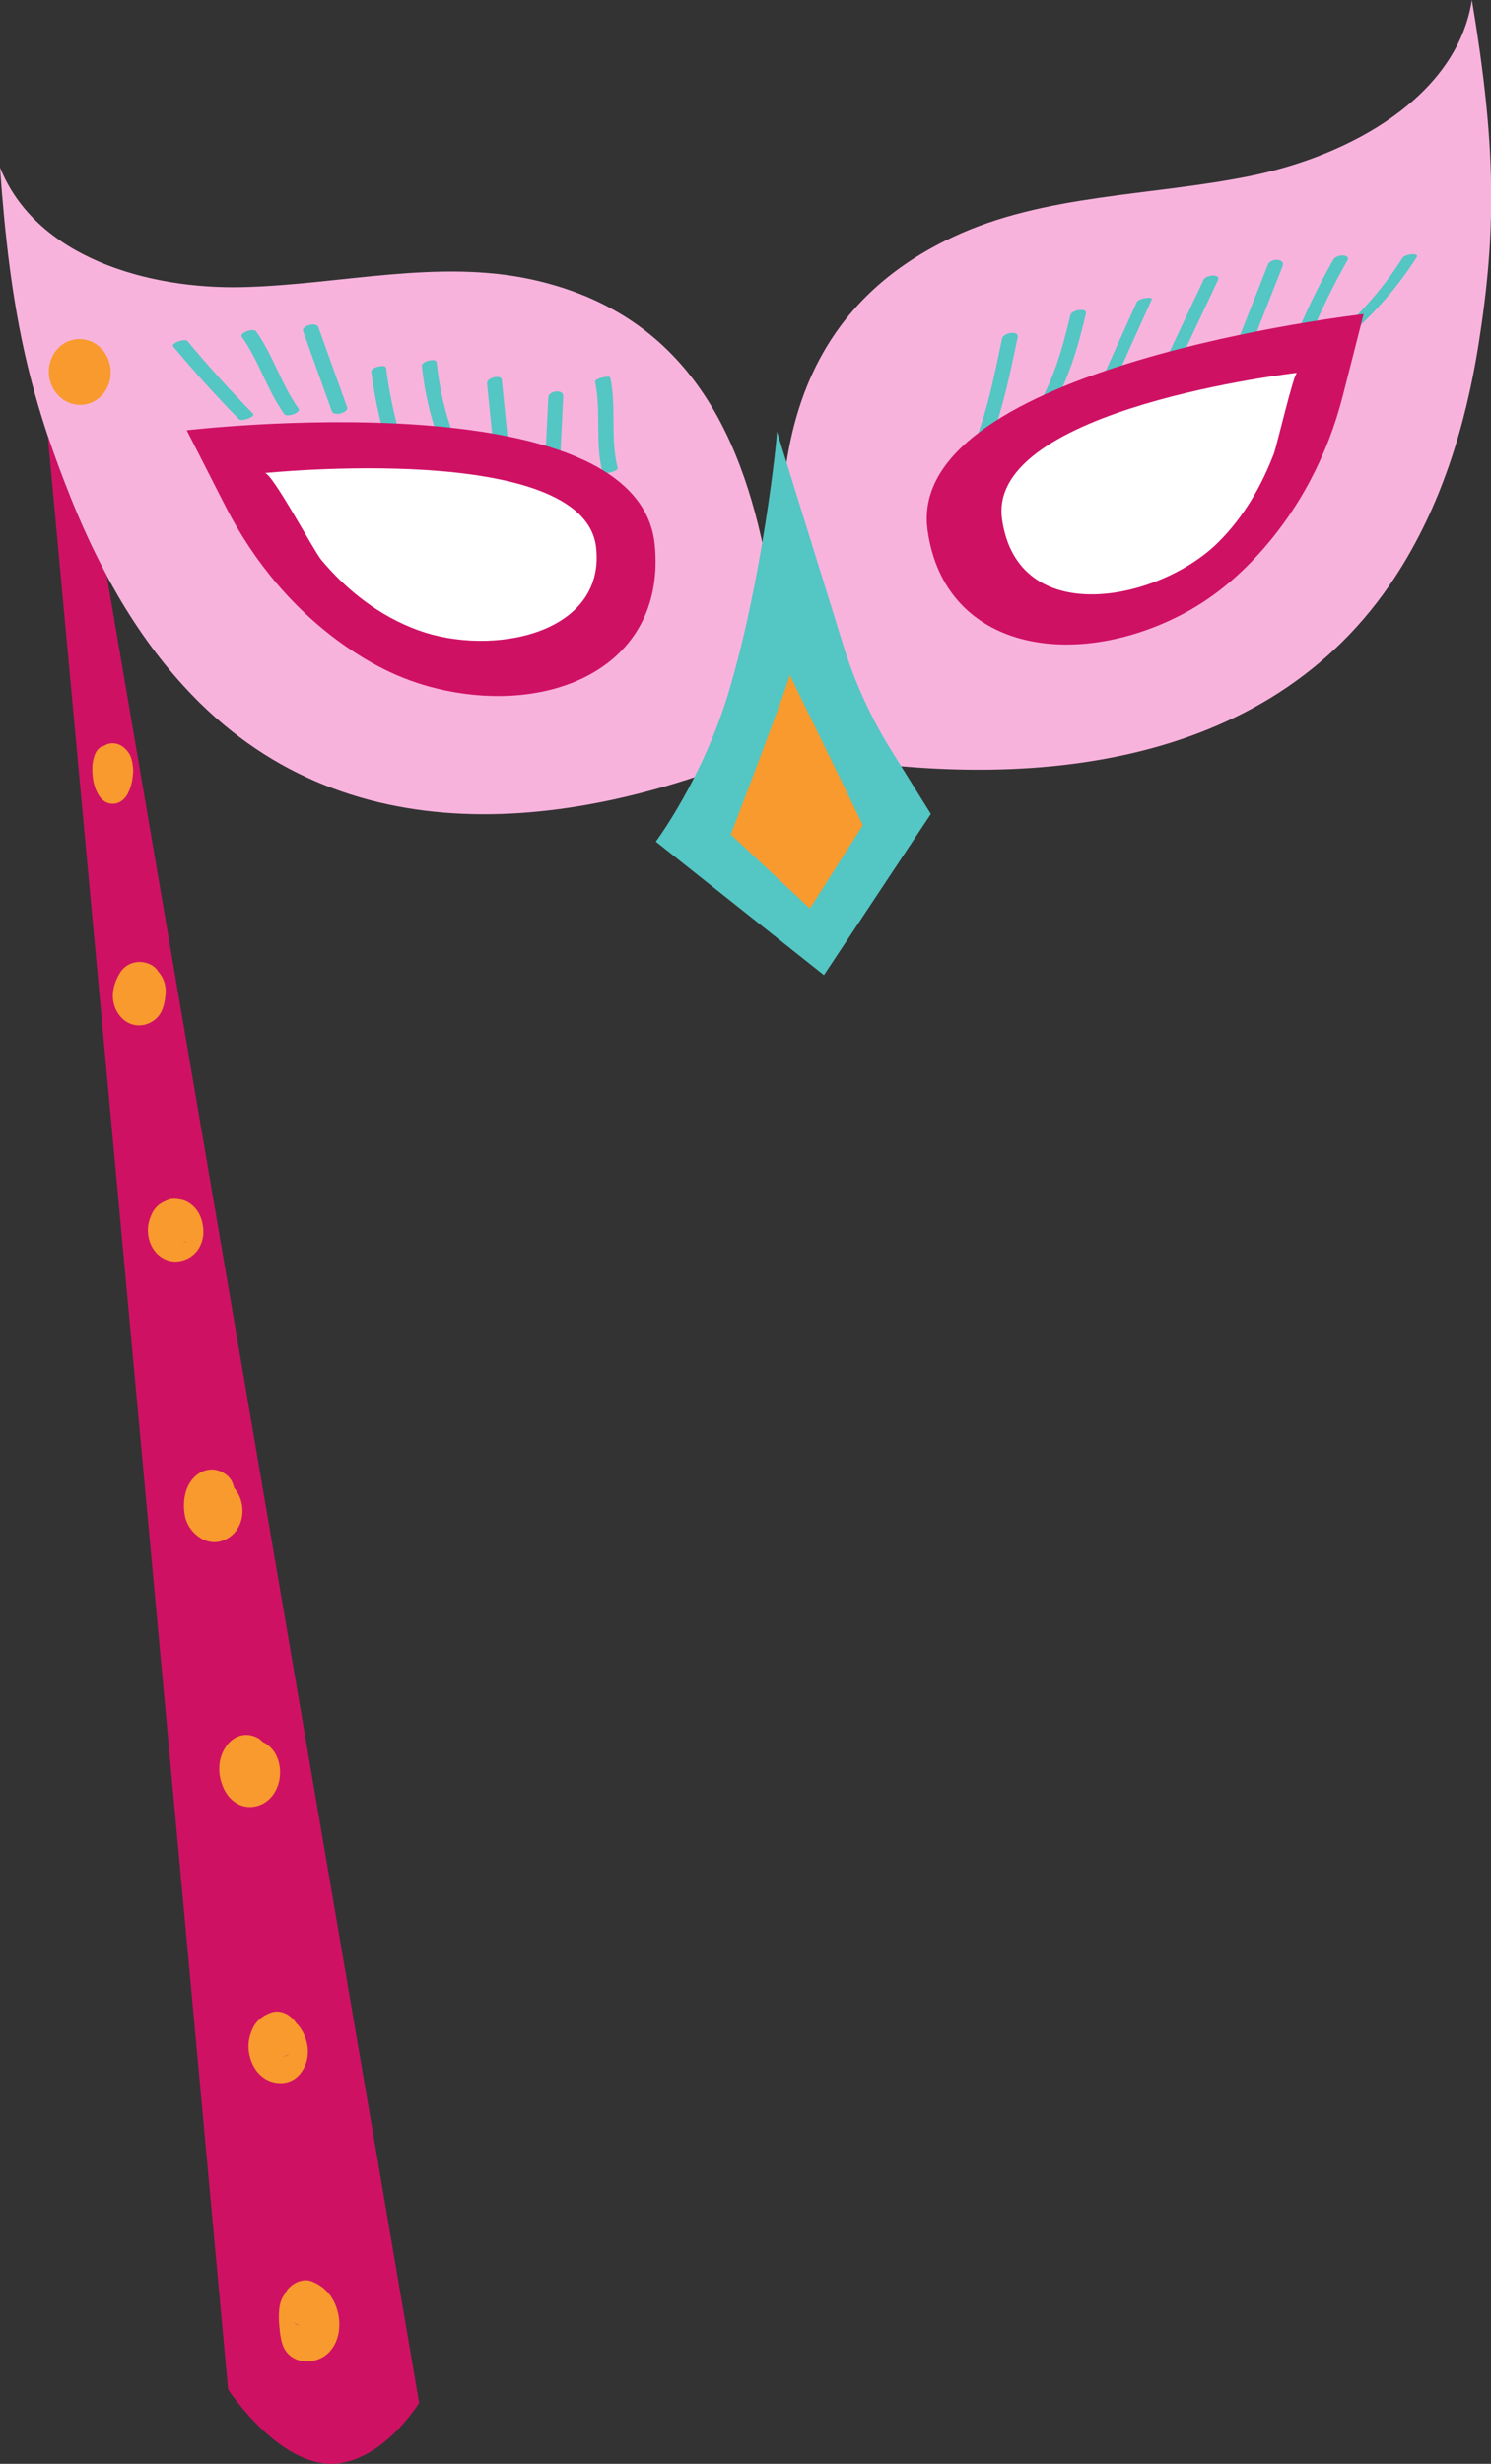
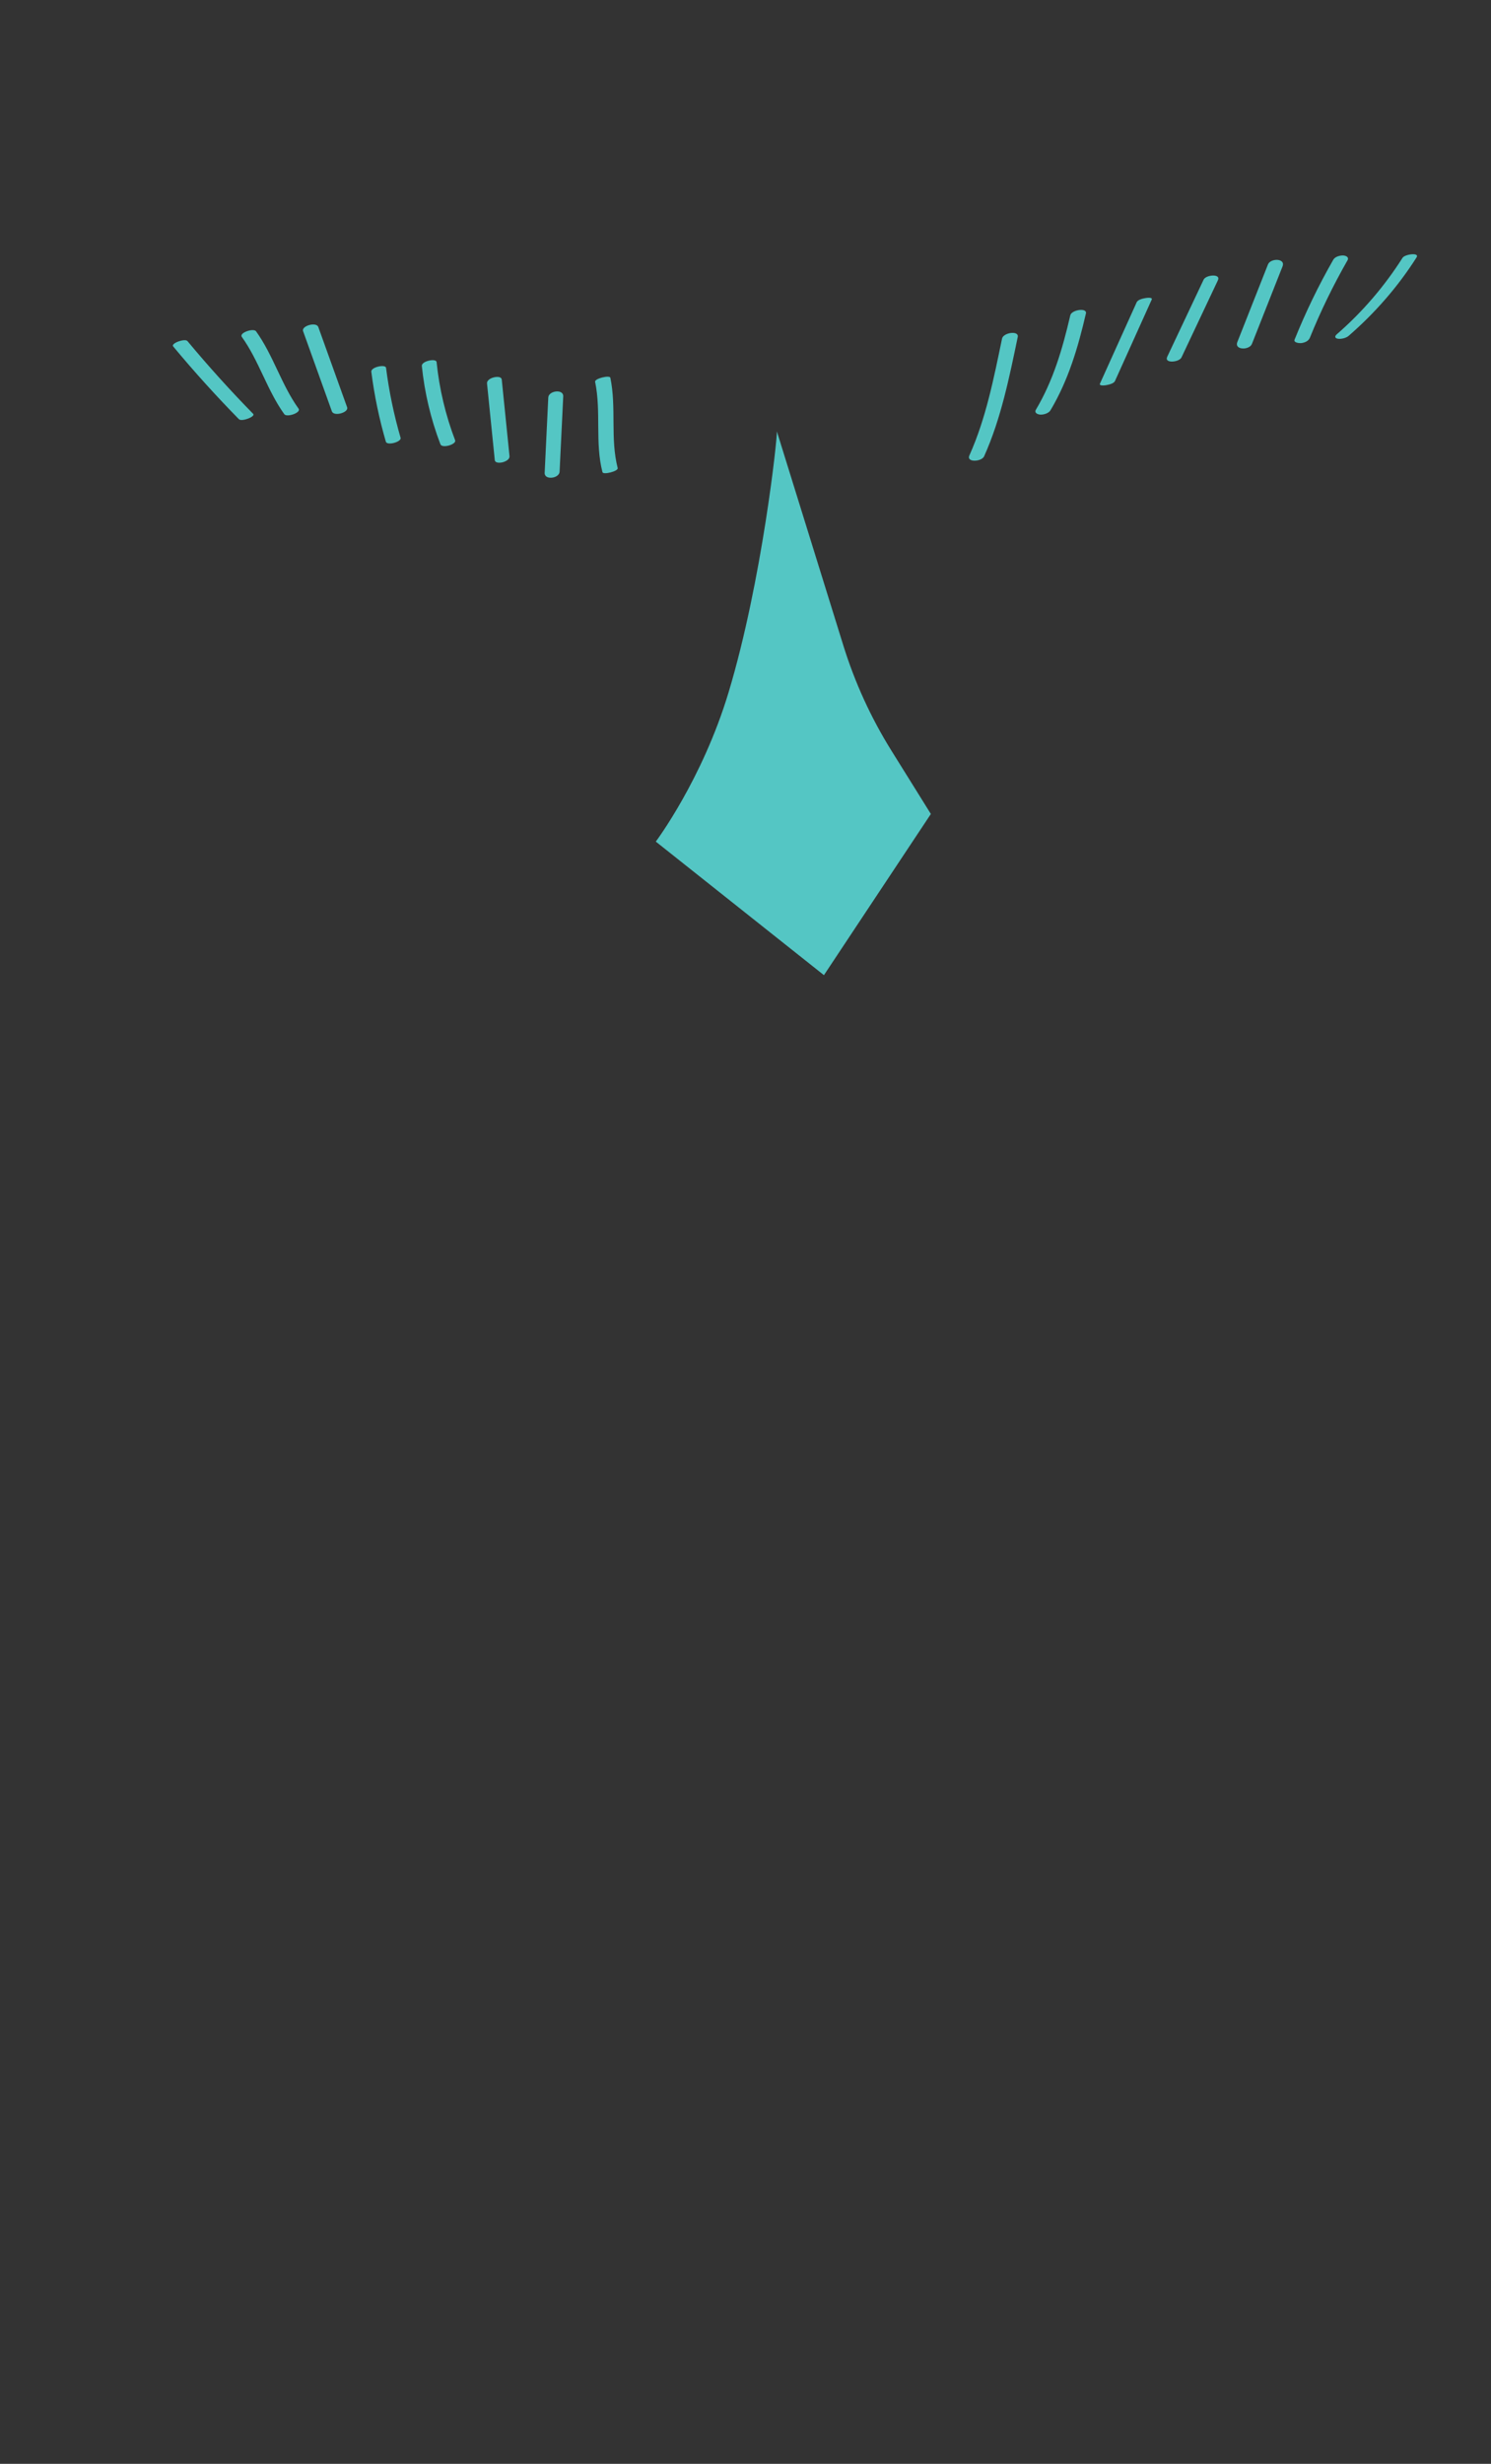
<svg xmlns="http://www.w3.org/2000/svg" height="417.6" preserveAspectRatio="xMidYMid meet" version="1.0" viewBox="0.0 0.0 252.8 417.6" width="252.8" zoomAndPan="magnify">
  <rect x="0.0" y="0.0" width="252.8" height="417.6" fill="#333333" stroke="none" />
  <defs>
    <clipPath id="a">
      <path d="M 0 0 L 252.828 0 L 252.828 139 L 0 139 Z M 0 0" />
    </clipPath>
    <clipPath id="b">
      <path d="M 8 53 L 232 53 L 232 417.59 L 8 417.59 Z M 8 53" />
    </clipPath>
  </defs>
  <g>
    <g clip-path="url(#a)" id="change1_1">
-       <path d="M 249.559 0 C 247.008 16.391 228.961 26.355 212.078 29.809 C 195.195 33.258 177.168 32.863 161.637 40.141 C 151.082 45.086 144.078 51.859 139.578 59.754 C 128.527 79.141 132.59 105.281 136.32 127.645 C 173.023 134.32 214.957 130.926 236.629 97.648 C 244.344 85.805 248.512 72.105 250.684 58.41 C 253.781 38.906 253.641 24.449 249.559 0 Z M 115.066 61.309 C 129.637 77.445 131.754 103.402 133.324 125.664 C 100.906 140.195 61.387 146.227 33.879 119.129 C 24.09 109.484 17.16 97.277 12.078 84.629 C 4.836 66.617 1.719 52.73 0 28.387 C 6.039 43.535 24.957 49.09 41.336 48.66 C 57.715 48.23 74.285 43.859 90.277 47.395 C 101.141 49.797 109.137 54.742 115.066 61.309" fill="#f8b3dd" />
-     </g>
+       </g>
    <g id="change2_1">
      <path d="M 169.898 57.391 C 168.508 64.059 167.172 70.934 164.363 77.18 C 163.793 78.445 166.445 78.266 166.855 77.348 C 169.73 70.949 171.133 63.949 172.559 57.117 C 172.797 55.977 170.109 56.359 169.898 57.391 Z M 237.809 43.691 C 234.734 48.531 230.969 52.914 226.641 56.672 C 226.258 57.004 226.32 57.328 226.84 57.414 C 227.391 57.504 228.234 57.297 228.664 56.926 C 233.117 53.059 237.016 48.602 240.18 43.625 C 240.734 42.75 238.199 43.082 237.809 43.691 Z M 227.758 43.301 C 227.207 43.273 226.355 43.496 226.059 44.023 C 223.566 48.375 221.379 52.895 219.504 57.547 C 219.273 58.109 220.336 58.184 220.629 58.152 C 221.211 58.086 221.859 57.816 222.09 57.246 C 223.914 52.73 226.055 48.348 228.473 44.117 C 228.773 43.598 228.211 43.324 227.758 43.301 Z M 214.984 44.824 C 213.254 49.207 211.523 53.59 209.793 57.973 C 209.242 59.363 211.832 59.387 212.266 58.289 C 213.996 53.906 215.727 49.527 217.457 45.145 C 218.008 43.75 215.418 43.727 214.984 44.824 Z M 204.078 47.395 C 202.02 51.754 199.961 56.113 197.902 60.477 C 197.348 61.648 199.93 61.414 200.32 60.586 C 202.379 56.227 204.438 51.863 206.496 47.504 C 207.051 46.332 204.469 46.566 204.078 47.395 Z M 194.242 50.516 C 193.824 50.586 192.934 50.77 192.73 51.223 C 190.652 55.824 188.574 60.426 186.496 65.027 C 186.305 65.457 187.383 65.312 187.535 65.285 C 187.949 65.211 188.84 65.031 189.047 64.574 C 191.121 59.973 193.199 55.371 195.277 50.773 C 195.469 50.34 194.395 50.488 194.242 50.516 Z M 181.469 53.445 C 180.168 59.051 178.598 64.457 175.641 69.438 C 175.32 69.973 175.918 70.242 176.371 70.273 C 176.941 70.309 177.801 70.062 178.113 69.535 C 181.148 64.43 182.785 58.883 184.117 53.137 C 184.359 52.102 181.688 52.496 181.469 53.445 Z M 100.902 64.715 C 101.957 69.766 100.855 75.008 102.148 80.027 C 102.281 80.531 104.867 79.863 104.73 79.336 C 103.441 74.316 104.539 69.074 103.484 64.023 C 103.387 63.543 100.785 64.152 100.902 64.715 Z M 92.961 67.371 C 92.758 71.621 92.551 75.875 92.348 80.129 C 92.281 81.445 94.824 81.105 94.879 79.949 C 95.086 75.695 95.289 71.441 95.496 67.191 C 95.559 65.871 93.02 66.215 92.961 67.371 Z M 82.574 64.992 C 83.012 69.324 83.449 73.656 83.891 77.988 C 83.977 78.867 86.484 78.312 86.387 77.316 C 85.949 72.984 85.508 68.652 85.07 64.324 C 84.98 63.445 82.473 63.996 82.574 64.992 Z M 74.023 61.363 C 73.953 60.676 71.441 61.191 71.523 62.031 C 71.988 66.574 73.043 71.027 74.672 75.297 C 74.965 76.059 77.43 75.309 77.168 74.625 C 75.543 70.359 74.484 65.902 74.023 61.363 Z M 65.453 62.344 C 65.367 61.684 62.855 62.215 62.957 63.012 C 63.469 67.023 64.289 70.98 65.422 74.863 C 65.629 75.578 68.125 74.898 67.918 74.195 C 66.789 70.312 65.965 66.352 65.453 62.344 Z M 53.969 55.43 C 53.633 54.496 51.07 55.238 51.387 56.121 C 53.016 60.656 54.645 65.191 56.273 69.723 C 56.609 70.656 59.172 69.914 58.855 69.031 C 57.227 64.496 55.598 59.965 53.969 55.43 Z M 43.414 56.152 C 42.992 55.566 40.496 56.398 41 57.098 C 43.922 61.172 45.277 66.125 48.203 70.203 C 48.625 70.789 51.121 69.957 50.617 69.258 C 47.695 65.184 46.34 60.23 43.414 56.152 Z M 31.785 57.812 C 31.363 57.305 28.922 58.188 29.359 58.711 C 32.902 62.973 36.617 67.086 40.5 71.043 C 40.984 71.535 43.371 70.598 42.926 70.145 C 39.047 66.188 35.332 62.07 31.785 57.812 Z M 151.148 127.238 L 157.828 137.961 L 139.699 165.281 L 111.191 142.645 C 111.191 142.645 119.062 132.16 123.516 117.395 C 129.223 98.461 131.82 74.113 131.719 73.117 L 143.004 109.453 C 144.949 115.707 147.684 121.684 151.148 127.238" fill="#54c6c4" />
    </g>
    <g clip-path="url(#b)" id="change3_1">
-       <path d="M 12.078 84.629 C 10.586 80.914 9.27 77.379 8.102 73.887 C 15.055 148.641 38.676 404.977 38.676 404.977 C 38.676 404.977 47.793 418.98 57.703 417.477 C 65.543 416.285 71.062 407.27 71.062 407.27 L 18.09 97.555 C 15.836 93.355 13.844 89.023 12.078 84.629 Z M 31.66 72.926 L 38.277 85.902 C 43.074 95.301 49.973 103.547 58.664 109.582 C 64.348 113.527 69.945 116.027 76.613 117.246 C 95.262 120.66 112.883 111.98 111.016 92.375 C 108.301 63.863 31.66 72.926 31.66 72.926 Z M 231.203 53.23 L 227.668 67.109 C 225.105 77.164 220.195 86.602 213.004 94.336 C 208.297 99.398 203.344 103.055 197.035 105.742 C 179.391 113.254 159.965 109.004 157.27 89.895 C 153.348 62.098 231.203 53.23 231.203 53.23" fill="#cf1164" />
-     </g>
+       </g>
    <g id="change4_1">
-       <path d="M 219.91 63.188 C 219.91 63.188 167.246 69.184 169.895 87.988 C 172.535 106.734 196.43 101.922 206.516 91.961 C 210.84 87.688 213.871 82.426 215.996 76.867 C 216.453 75.668 219.352 63.25 219.91 63.188 Z M 44.883 80.18 C 44.883 80.18 99.078 74.598 101.074 92.812 C 102.691 107.535 83.344 111.328 70.953 106.836 C 64.289 104.422 58.777 100.027 54.488 94.91 C 53.164 93.328 46.125 80.051 44.883 80.18" fill="#fff" />
-     </g>
+       </g>
    <g id="change5_1">
-       <path d="M 133.891 114.371 C 133.934 115.301 123.902 141.434 123.902 141.434 L 137.324 153.984 L 146.301 139.848 Z M 18.762 62.684 C 18.543 59.605 16.02 57.277 13.129 57.48 C 10.238 57.684 8.074 60.34 8.293 63.414 C 8.512 66.488 11.035 68.816 13.926 68.617 C 16.816 68.414 18.98 65.758 18.762 62.684 Z M 50.793 394.172 C 50.469 394.047 50.176 393.883 49.895 393.711 C 49.891 393.715 49.887 393.719 49.883 393.723 C 50.129 393.938 50.43 394.09 50.793 394.172 Z M 57.238 391.723 C 57.863 394.074 57.547 396.844 55.816 398.668 C 53.816 400.777 49.863 400.91 48.27 398.191 C 47.602 397.051 47.473 395.391 47.348 394.117 C 47.254 393.145 47.258 392.184 47.363 391.211 C 47.465 390.27 47.789 389.449 48.297 388.797 C 49.043 387.184 51.168 386.012 52.859 386.676 C 55.148 387.566 56.609 389.355 57.238 391.723 Z M 47.07 349.41 C 46.969 349.41 46.871 349.391 46.77 349.387 C 46.879 349.402 46.977 349.41 47.07 349.41 Z M 47.977 348.629 C 48.422 348.52 48.789 348.328 49.094 348.066 C 48.754 348.289 48.383 348.477 47.977 348.629 Z M 47.453 353.074 C 44.262 352.988 42.348 350.199 42.145 347.246 C 42.07 346.145 42.301 345.07 42.727 344.062 C 43.344 342.598 44.422 341.684 45.91 341.129 C 47.57 340.512 49.281 341.477 50.191 342.855 C 51.281 343.891 51.953 345.438 52.152 346.922 C 52.539 349.812 50.742 353.164 47.453 353.074 Z M 45.582 305.02 C 47.621 303.16 48.027 299.793 46.777 297.391 C 46.277 296.43 45.477 295.68 44.527 295.234 C 44.277 294.965 44.004 294.723 43.688 294.555 C 41.684 293.496 39.629 294.176 38.367 295.949 C 36.91 297.996 36.863 300.625 37.816 302.883 C 38.305 304.047 39.059 305.02 40.156 305.676 C 41.895 306.715 44.125 306.348 45.582 305.02 Z M 40.891 254.434 C 40.656 253.57 40.23 252.789 39.68 252.148 C 39.535 251.395 39.184 250.688 38.629 250.18 C 37.012 248.691 34.75 248.723 33.133 250.18 C 31.312 251.812 30.922 254.555 31.336 256.844 C 31.828 259.59 34.668 262.086 37.566 261.191 C 40.449 260.305 41.648 257.207 40.891 254.434 Z M 30.773 210.781 C 31 210.688 31.227 210.59 31.453 210.496 C 31.52 210.445 31.586 210.395 31.652 210.34 C 31.379 210.508 31.086 210.656 30.773 210.781 Z M 29.875 213.828 C 28.633 213.895 27.301 213.281 26.492 212.359 C 25.566 211.305 25.117 210.055 25.078 208.66 C 25.051 207.742 25.246 206.914 25.594 206.09 C 25.859 205.457 26.074 205.047 26.594 204.52 C 27.176 203.93 27.809 203.641 28.562 203.352 C 28.805 203.254 29.066 203.203 29.328 203.191 C 29.449 203.18 29.566 203.18 29.684 203.188 C 29.691 203.191 29.699 203.188 29.711 203.191 C 29.723 203.191 29.734 203.188 29.75 203.191 C 29.82 203.199 29.879 203.207 29.945 203.219 C 30.004 203.227 30.062 203.23 30.121 203.238 C 30.812 203.328 31.305 203.414 31.996 203.836 C 32.652 204.234 33.25 204.852 33.637 205.516 C 34.176 206.449 34.41 207.426 34.48 208.488 C 34.551 209.512 34.273 210.645 33.754 211.527 C 32.922 212.934 31.484 213.742 29.875 213.828 Z M 27.074 168.754 C 27.074 168.758 27.07 168.766 27.07 168.77 C 27.078 168.746 27.09 168.723 27.098 168.699 C 27.09 168.719 27.086 168.734 27.074 168.754 Z M 22.48 173.652 C 20.938 173.203 19.844 171.902 19.379 170.402 C 18.793 168.531 19.332 166.566 20.312 164.938 C 21.434 163.074 23.75 162.547 25.633 163.543 C 26.191 163.84 26.617 164.293 26.938 164.82 C 26.992 164.883 27.055 164.941 27.105 165.008 C 27.867 165.992 28.195 167.309 28.07 168.547 C 27.957 169.652 27.793 170.703 27.238 171.688 C 26.324 173.309 24.273 174.172 22.48 173.652 Z M 18.461 136.152 C 17.367 135.863 16.719 134.914 16.305 133.934 C 16.055 133.344 15.875 132.758 15.785 132.121 C 15.586 130.738 15.551 129.258 16.066 127.934 C 16.281 127.383 16.559 126.965 17.059 126.645 C 17.234 126.527 17.434 126.465 17.637 126.418 C 18.043 126.148 18.523 125.98 19.055 125.98 C 20.219 125.98 21.105 126.621 21.762 127.527 C 22.293 128.262 22.449 129.176 22.547 130.051 C 22.633 130.828 22.527 131.629 22.387 132.395 C 22.254 133.133 22 133.855 21.664 134.523 C 21.074 135.699 19.801 136.512 18.461 136.152" fill="#f89a2e" />
-     </g>
+       </g>
  </g>
</svg>